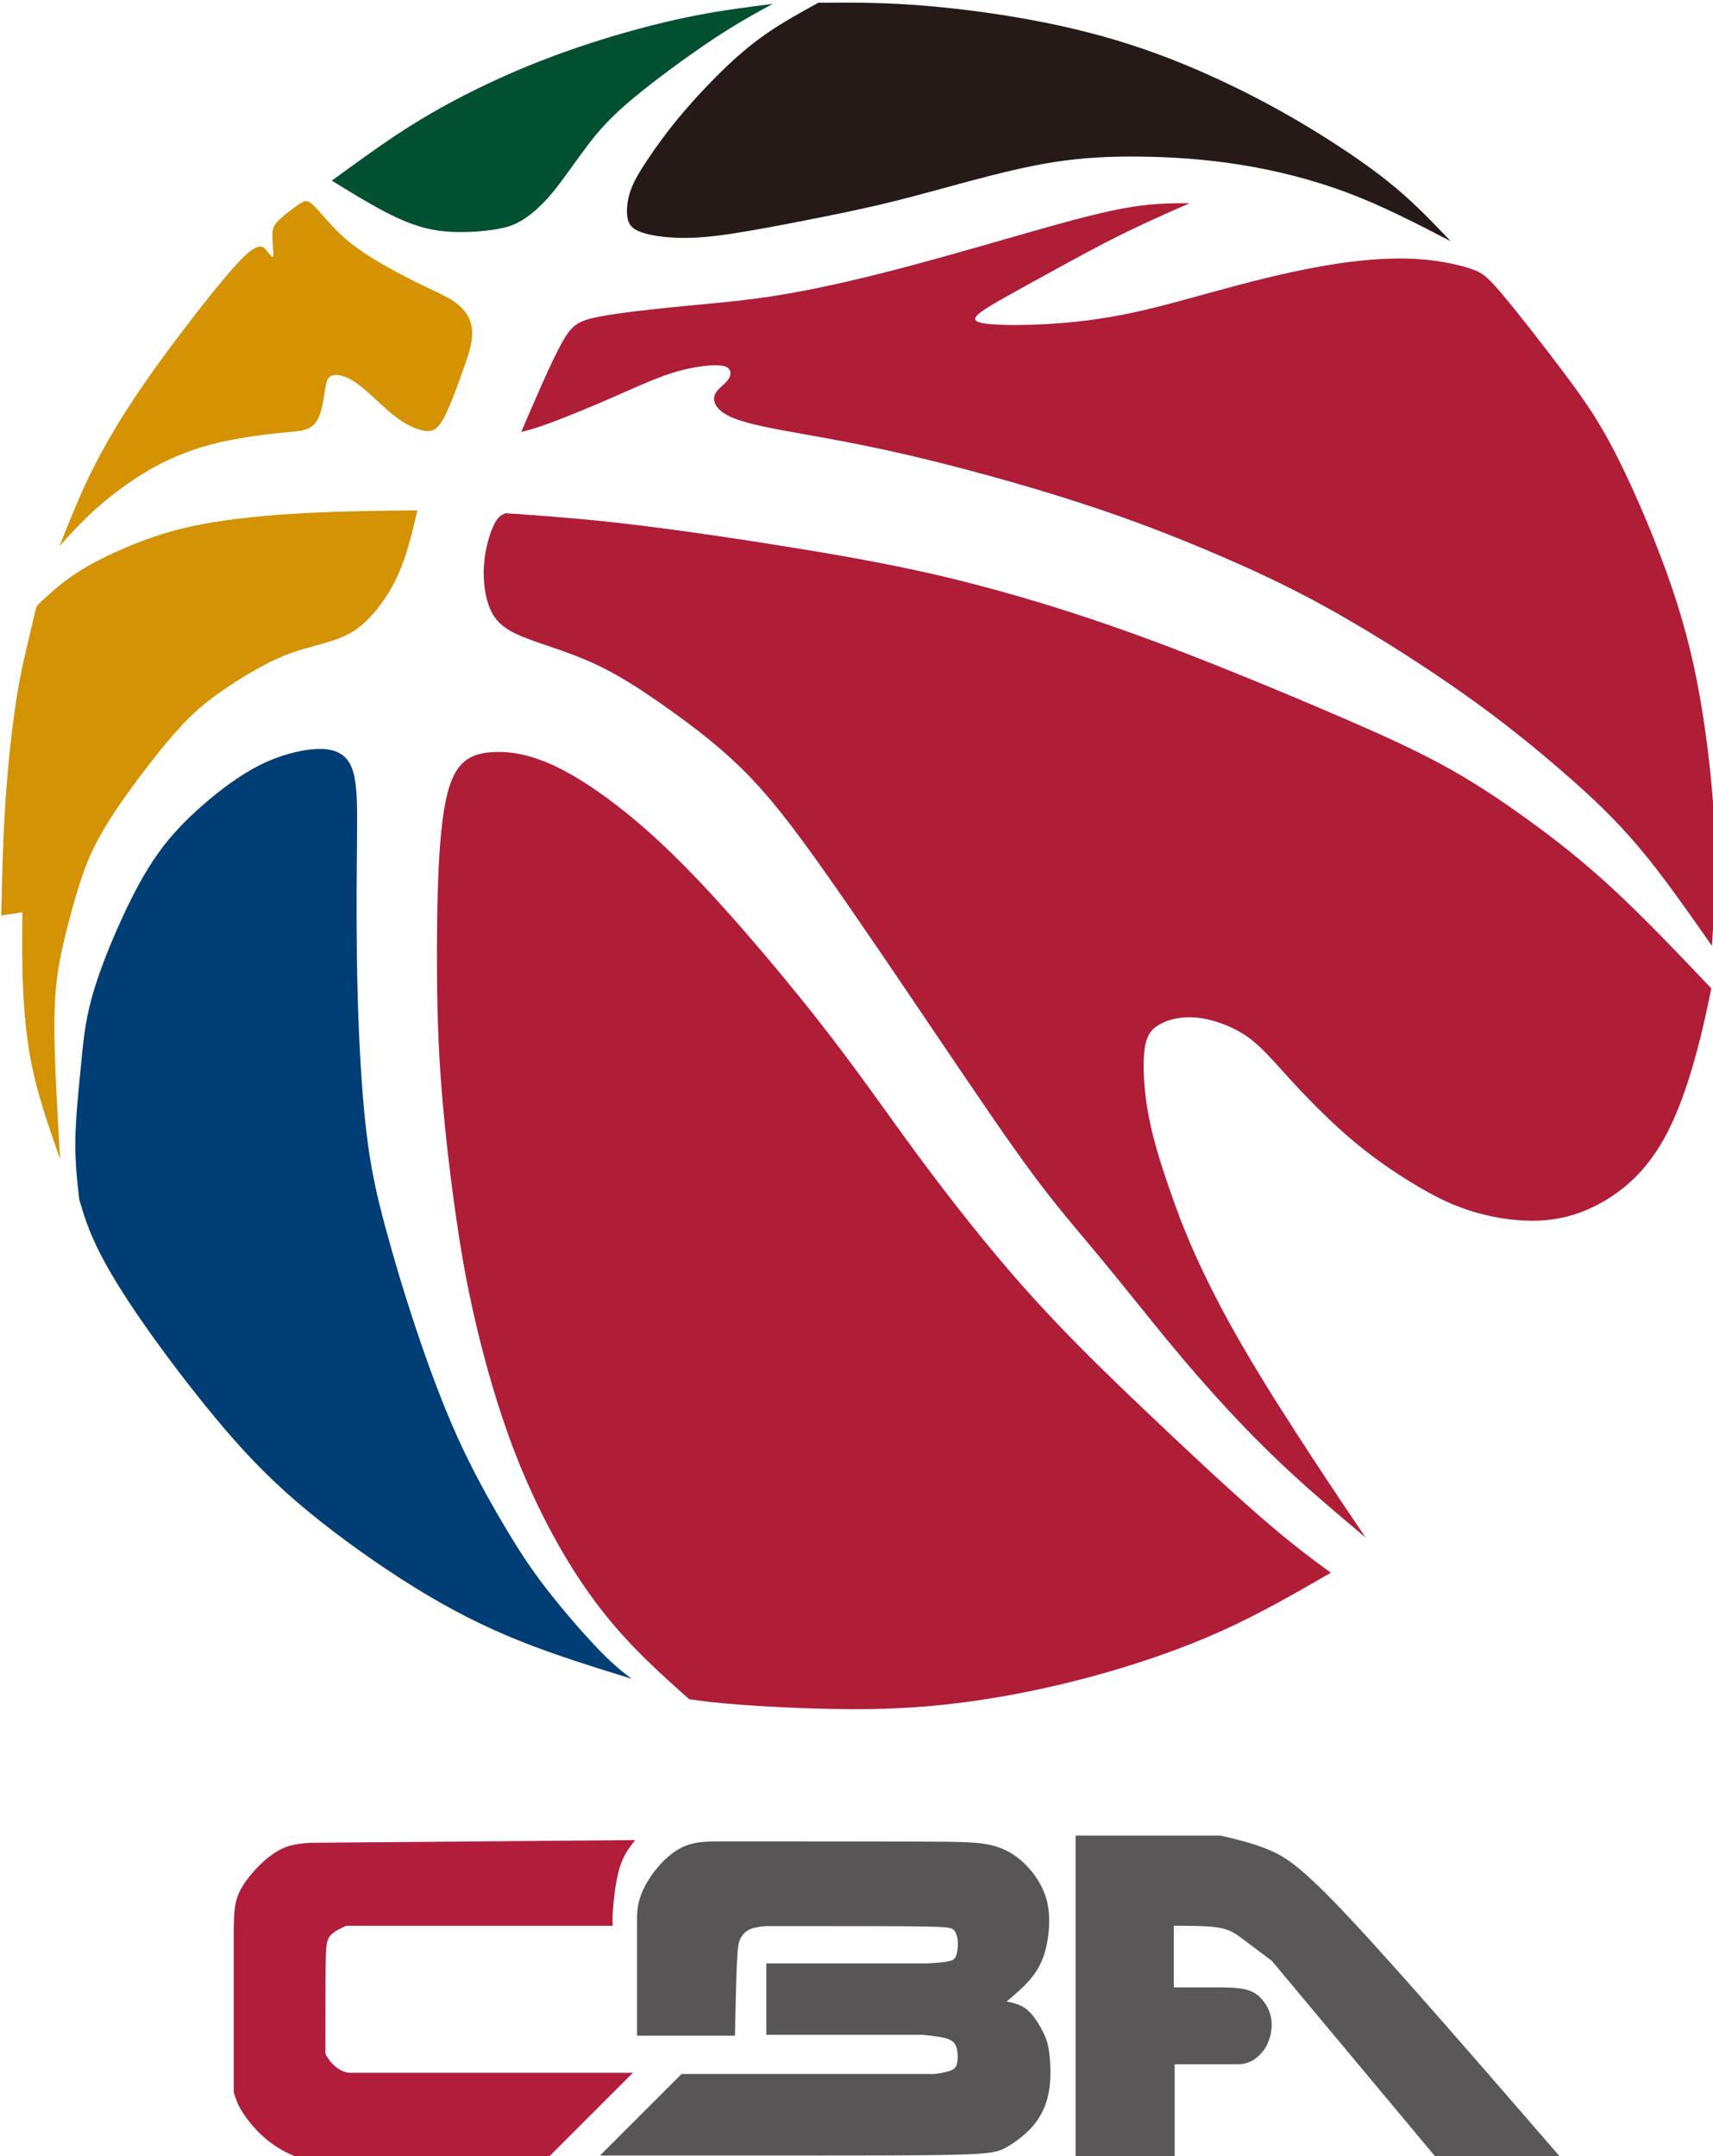
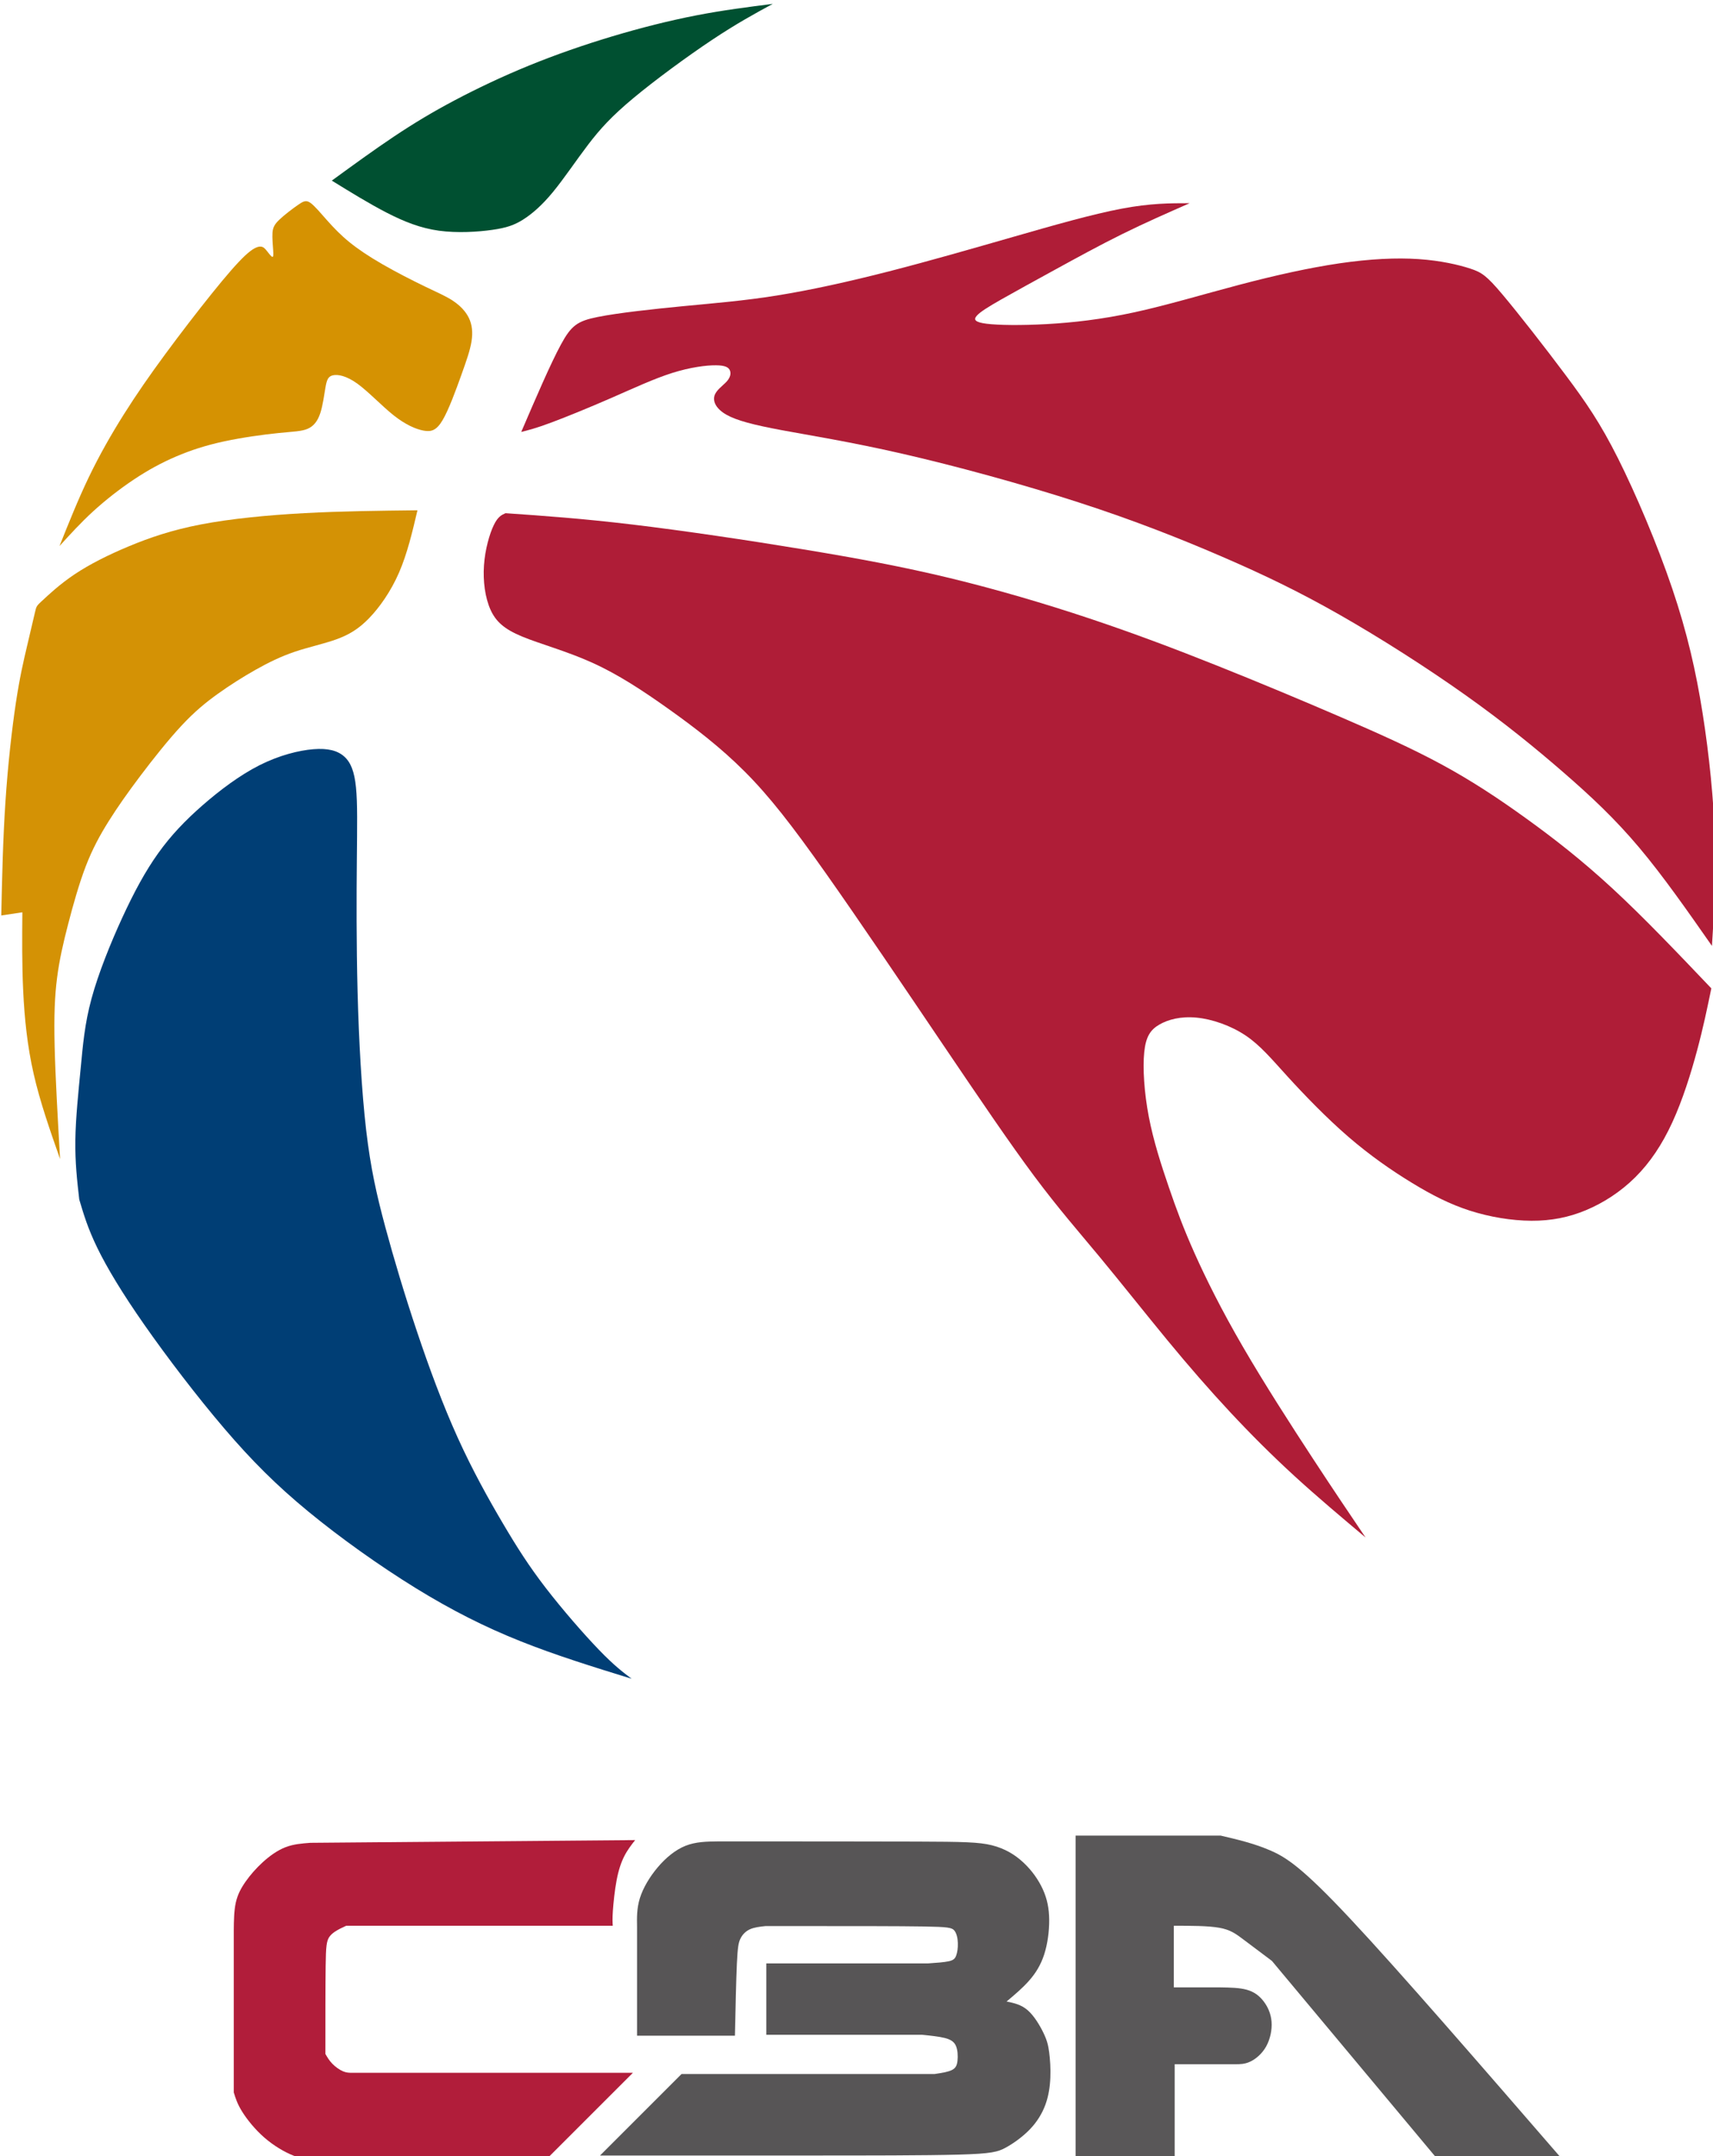
<svg xmlns="http://www.w3.org/2000/svg" width="38.937mm" height="49.02mm" viewBox="0 0 38.937 49.02" version="1.1" id="svg5" xml:space="preserve">
  <defs id="defs2" />
  <g id="layer1" transform="translate(-57.973,-132.776)">
    <g id="g15128" transform="matrix(0.739,0,0,0.739,8.334,32.906)">
      <g id="g13710">
        <path style="fill:#005031;fill-opacity:1;stroke:none;stroke-width:0.265px;stroke-linecap:butt;stroke-linejoin:miter;stroke-opacity:1" d="m 77.377,140.698 c 0.649,-0.473 1.298,-0.946 1.912,-1.356 0.614,-0.41 1.193,-0.758 1.872,-1.117 0.679,-0.359 1.458,-0.73 2.28,-1.066 0.823,-0.336 1.689,-0.637 2.563,-0.899 0.874,-0.262 1.754,-0.484 2.578,-0.644 0.824,-0.16 1.591,-0.257 2.358,-0.355 -0.554,0.301 -1.108,0.602 -1.875,1.113 -0.767,0.511 -1.747,1.232 -2.415,1.788 -0.667,0.556 -1.022,0.948 -1.388,1.428 -0.366,0.48 -0.744,1.047 -1.085,1.461 -0.341,0.414 -0.644,0.673 -0.915,0.845 -0.271,0.171 -0.51,0.255 -0.948,0.317 -0.438,0.063 -1.075,0.104 -1.644,0.026 -0.569,-0.079 -1.069,-0.278 -1.607,-0.555 -0.538,-0.277 -1.113,-0.632 -1.687,-0.986 z" id="path403" />
        <path style="fill:#d59202;fill-opacity:1;stroke:none;stroke-width:0.265px;stroke-linecap:butt;stroke-linejoin:miter;stroke-opacity:1" d="m 69,151.941 c 0.324,-0.357 0.649,-0.714 1.034,-1.067 0.385,-0.352 0.831,-0.7 1.262,-0.986 0.431,-0.287 0.847,-0.513 1.291,-0.703 0.444,-0.19 0.916,-0.344 1.478,-0.465 0.562,-0.121 1.214,-0.21 1.668,-0.256 0.454,-0.046 0.71,-0.049 0.898,-0.13 0.188,-0.08 0.31,-0.238 0.39,-0.48 0.081,-0.243 0.121,-0.571 0.16,-0.793 0.039,-0.222 0.076,-0.338 0.227,-0.373 0.151,-0.035 0.415,0.011 0.754,0.256 0.339,0.245 0.754,0.687 1.118,0.976 0.364,0.288 0.677,0.423 0.914,0.468 0.237,0.045 0.4,0.001 0.59,-0.321 0.19,-0.322 0.409,-0.923 0.573,-1.38 0.164,-0.458 0.274,-0.772 0.317,-1.047 0.043,-0.274 0.018,-0.509 -0.081,-0.715 -0.099,-0.206 -0.273,-0.385 -0.491,-0.53 -0.219,-0.145 -0.483,-0.257 -0.867,-0.442 -0.384,-0.185 -0.889,-0.444 -1.307,-0.685 -0.418,-0.241 -0.749,-0.464 -1.018,-0.683 -0.269,-0.22 -0.475,-0.436 -0.672,-0.657 -0.197,-0.221 -0.383,-0.447 -0.516,-0.543 -0.133,-0.095 -0.211,-0.059 -0.38,0.057 -0.169,0.116 -0.428,0.313 -0.58,0.459 -0.152,0.146 -0.198,0.241 -0.21,0.403 -0.011,0.162 0.012,0.392 0.021,0.539 0.01,0.147 0.006,0.213 -0.029,0.2 -0.036,-0.013 -0.105,-0.105 -0.164,-0.18 -0.059,-0.075 -0.108,-0.134 -0.203,-0.135 -0.095,-1.6e-4 -0.236,0.059 -0.475,0.283 -0.239,0.225 -0.577,0.615 -1.014,1.159 -0.438,0.544 -0.975,1.242 -1.445,1.881 -0.47,0.639 -0.873,1.219 -1.258,1.83 -0.385,0.611 -0.752,1.254 -1.08,1.935 -0.328,0.682 -0.616,1.403 -0.904,2.124 0,0 -2.9e-5,1.7e-4 -2.9e-5,1.7e-4 z" id="path407" />
-         <path style="fill:#251a18;fill-opacity:1;stroke:none;stroke-width:0.265px;stroke-linecap:butt;stroke-linejoin:miter;stroke-opacity:1" d="m 92.341,135.227 c -0.537,0.295 -1.075,0.59 -1.57,0.931 -0.495,0.341 -0.947,0.728 -1.419,1.19 -0.472,0.462 -0.964,1 -1.357,1.478 -0.393,0.479 -0.688,0.898 -0.921,1.249 -0.233,0.351 -0.403,0.633 -0.505,0.921 -0.102,0.288 -0.134,0.583 -0.105,0.806 0.03,0.223 0.121,0.374 0.433,0.485 0.311,0.111 0.842,0.183 1.426,0.174 0.583,-0.01 1.219,-0.102 1.924,-0.223 0.705,-0.121 1.478,-0.272 2.212,-0.419 0.734,-0.147 1.429,-0.292 2.17,-0.475 0.741,-0.184 1.527,-0.406 2.376,-0.633 0.849,-0.226 1.76,-0.456 2.635,-0.59 0.875,-0.134 1.714,-0.174 2.648,-0.161 0.934,0.013 1.963,0.079 3.045,0.252 1.082,0.174 2.215,0.456 3.3,0.865 1.085,0.41 2.12,0.947 3.156,1.484 -0.518,-0.544 -1.035,-1.088 -1.651,-1.609 -0.616,-0.521 -1.331,-1.019 -2.091,-1.504 -0.76,-0.485 -1.567,-0.957 -2.514,-1.435 -0.947,-0.479 -2.035,-0.964 -3.163,-1.354 -1.127,-0.39 -2.294,-0.685 -3.523,-0.911 -1.229,-0.226 -2.52,-0.383 -3.615,-0.459 -1.095,-0.075 -1.993,-0.069 -2.891,-0.062 0,0 0,-4e-5 0,-4e-5 z" id="path411" />
        <path style="fill:#d49205;fill-opacity:1;stroke:none;stroke-width:0.265px;stroke-linecap:butt;stroke-linejoin:miter;stroke-opacity:1" d="m 68.469,153.622 c 0.177,-0.167 0.531,-0.501 0.996,-0.813 0.465,-0.311 1.042,-0.6 1.671,-0.862 0.629,-0.262 1.311,-0.498 2.216,-0.672 0.905,-0.174 2.032,-0.285 3.179,-0.347 1.147,-0.062 2.313,-0.075 3.48,-0.088 -0.157,0.669 -0.315,1.337 -0.567,1.917 -0.252,0.58 -0.6,1.072 -0.924,1.406 -0.324,0.334 -0.626,0.511 -1.009,0.649 -0.383,0.138 -0.849,0.236 -1.275,0.38 -0.426,0.144 -0.813,0.334 -1.203,0.554 -0.39,0.22 -0.783,0.469 -1.154,0.734 -0.37,0.265 -0.718,0.547 -1.127,0.987 -0.41,0.439 -0.882,1.036 -1.272,1.553 -0.39,0.518 -0.698,0.957 -0.967,1.386 -0.269,0.429 -0.498,0.849 -0.705,1.386 -0.206,0.538 -0.39,1.193 -0.541,1.776 -0.151,0.583 -0.269,1.095 -0.341,1.655 -0.072,0.56 -0.098,1.17 -0.075,2.107 0.023,0.937 0.095,2.202 0.167,3.467 -0.308,-0.878 -0.616,-1.756 -0.813,-2.622 -0.197,-0.865 -0.282,-1.717 -0.321,-2.543 -0.039,-0.826 -0.033,-1.626 -0.026,-2.425 0,0 -0.649,0.098 -0.649,0.098 0.026,-1.173 0.052,-2.346 0.128,-3.487 0.075,-1.141 0.2,-2.248 0.321,-3.051 0.121,-0.803 0.239,-1.301 0.344,-1.747 0.105,-0.446 0.197,-0.839 0.243,-1.036 0.046,-0.197 0.046,-0.197 0.223,-0.364 z" id="path415" />
        <path style="fill:#003e75;fill-opacity:1;stroke:none;stroke-width:0.265px;stroke-linecap:butt;stroke-linejoin:miter;stroke-opacity:1" d="m 69.609,172.047 c -0.066,-0.574 -0.131,-1.147 -0.121,-1.833 0.01,-0.687 0.095,-1.486 0.164,-2.207 0.069,-0.721 0.121,-1.363 0.334,-2.147 0.213,-0.783 0.587,-1.708 0.947,-2.491 0.361,-0.783 0.708,-1.426 1.101,-1.976 0.393,-0.551 0.832,-1.009 1.36,-1.472 0.528,-0.462 1.144,-0.927 1.753,-1.236 0.61,-0.308 1.213,-0.459 1.662,-0.495 0.449,-0.036 0.744,0.043 0.947,0.223 0.203,0.18 0.315,0.462 0.364,0.951 0.049,0.488 0.036,1.183 0.026,2.258 -0.01,1.075 -0.016,2.53 0.023,4.031 0.039,1.501 0.125,3.048 0.262,4.238 0.138,1.19 0.328,2.022 0.59,2.995 0.262,0.973 0.596,2.088 0.973,3.212 0.377,1.124 0.796,2.258 1.255,3.271 0.459,1.013 0.957,1.904 1.39,2.638 0.433,0.734 0.8,1.311 1.314,1.979 0.515,0.669 1.177,1.429 1.642,1.911 0.465,0.482 0.734,0.685 1.003,0.888 -1.167,-0.36 -2.333,-0.721 -3.424,-1.157 -1.091,-0.436 -2.107,-0.947 -3.218,-1.632 -1.111,-0.685 -2.317,-1.544 -3.3,-2.353 -0.983,-0.809 -1.744,-1.57 -2.586,-2.556 -0.842,-0.986 -1.766,-2.199 -2.458,-3.189 -0.692,-0.99 -1.15,-1.757 -1.445,-2.361 -0.295,-0.605 -0.426,-1.047 -0.557,-1.49 z" id="path419" />
-         <path style="fill:#b01d37;fill-opacity:1;stroke:none;stroke-width:0.265px;stroke-linecap:butt;stroke-linejoin:miter;stroke-opacity:1" d="m 108.106,183.523 c -1.075,0.621 -2.15,1.242 -3.314,1.77 -1.163,0.528 -2.415,0.964 -3.649,1.315 -1.235,0.351 -2.452,0.618 -3.638,0.804 -1.186,0.186 -2.339,0.291 -3.65,0.307 -1.311,0.016 -2.779,-0.056 -3.72,-0.121 -0.941,-0.066 -1.354,-0.125 -1.767,-0.184 -0.669,-0.596 -1.337,-1.193 -1.969,-1.884 -0.633,-0.691 -1.229,-1.478 -1.811,-2.447 -0.582,-0.969 -1.15,-2.121 -1.629,-3.382 -0.479,-1.262 -0.868,-2.634 -1.155,-3.857 -0.287,-1.224 -0.473,-2.299 -0.649,-3.569 -0.176,-1.27 -0.343,-2.735 -0.436,-4.088 -0.093,-1.353 -0.111,-2.595 -0.109,-3.806 0.003,-1.211 0.026,-2.391 0.104,-3.341 0.077,-0.95 0.208,-1.671 0.451,-2.111 0.243,-0.439 0.597,-0.597 1.062,-0.642 0.465,-0.046 1.042,0.02 1.711,0.289 0.669,0.269 1.429,0.741 2.248,1.377 0.819,0.636 1.698,1.435 2.825,2.655 1.127,1.219 2.504,2.858 3.585,4.254 1.081,1.396 1.868,2.55 2.832,3.854 0.964,1.304 2.104,2.759 3.258,4.057 1.154,1.298 2.32,2.438 3.589,3.648 1.269,1.21 2.639,2.49 3.628,3.352 0.989,0.862 1.596,1.307 2.203,1.752 z" id="path472" />
+         <path style="fill:#b01d37;fill-opacity:1;stroke:none;stroke-width:0.265px;stroke-linecap:butt;stroke-linejoin:miter;stroke-opacity:1" d="m 108.106,183.523 z" id="path472" />
        <path style="fill:#af1d37;fill-opacity:1;stroke:none;stroke-width:0.265px;stroke-linecap:butt;stroke-linejoin:miter;stroke-opacity:1" d="m 82.717,150.931 c -0.116,0.051 -0.232,0.102 -0.359,0.366 -0.128,0.264 -0.267,0.742 -0.301,1.233 -0.035,0.491 0.035,0.997 0.199,1.365 0.165,0.368 0.424,0.6 0.969,0.827 0.545,0.227 1.374,0.449 2.167,0.809 0.793,0.359 1.548,0.855 2.333,1.414 0.785,0.558 1.6,1.179 2.354,1.935 0.755,0.756 1.449,1.648 2.495,3.129 1.045,1.481 2.442,3.553 3.595,5.26 1.154,1.707 2.065,3.051 2.815,4.057 0.751,1.006 1.34,1.675 2.006,2.478 0.665,0.803 1.406,1.74 2.084,2.563 0.678,0.823 1.295,1.53 1.93,2.212 0.636,0.682 1.291,1.337 1.989,1.976 0.698,0.639 1.438,1.261 2.179,1.884 -0.478,-0.708 -0.957,-1.415 -1.616,-2.422 -0.659,-1.006 -1.498,-2.31 -2.156,-3.444 -0.659,-1.134 -1.137,-2.097 -1.485,-2.874 -0.347,-0.777 -0.564,-1.367 -0.793,-2.035 -0.229,-0.669 -0.472,-1.416 -0.616,-2.166 -0.144,-0.751 -0.19,-1.504 -0.141,-1.986 0.049,-0.482 0.193,-0.692 0.462,-0.849 0.269,-0.157 0.662,-0.262 1.144,-0.216 0.482,0.046 1.052,0.243 1.508,0.547 0.456,0.305 0.796,0.718 1.304,1.275 0.508,0.557 1.183,1.258 1.858,1.842 0.675,0.583 1.35,1.049 1.963,1.422 0.613,0.374 1.163,0.655 1.776,0.852 0.613,0.197 1.288,0.308 1.894,0.311 0.606,0.003 1.144,-0.102 1.678,-0.325 0.534,-0.223 1.065,-0.564 1.517,-1.013 0.452,-0.449 0.826,-1.006 1.14,-1.691 0.315,-0.685 0.57,-1.498 0.76,-2.206 0.19,-0.708 0.315,-1.311 0.439,-1.914 -1.036,-1.088 -2.071,-2.176 -3.028,-3.061 -0.957,-0.885 -1.835,-1.567 -2.681,-2.176 -0.846,-0.61 -1.658,-1.147 -2.576,-1.645 -0.918,-0.498 -1.94,-0.957 -3.117,-1.465 -1.177,-0.508 -2.507,-1.065 -3.805,-1.583 -1.298,-0.518 -2.563,-0.996 -3.929,-1.452 -1.367,-0.456 -2.835,-0.888 -4.27,-1.236 -1.435,-0.347 -2.838,-0.61 -4.529,-0.888 -1.691,-0.279 -3.671,-0.574 -5.245,-0.762 -1.574,-0.188 -2.744,-0.269 -3.914,-0.35 z" id="path476" />
        <path style="fill:#af1d37;fill-opacity:1;stroke:none;stroke-width:0.265px;stroke-linecap:butt;stroke-linejoin:miter;stroke-opacity:1" d="m 103.754,141.393 c -0.598,0 -1.196,0 -2.088,0.169 -0.892,0.169 -2.079,0.507 -3.33,0.867 -1.251,0.359 -2.568,0.739 -3.814,1.059 -1.247,0.32 -2.424,0.579 -3.451,0.744 -1.027,0.165 -1.903,0.234 -2.869,0.327 -0.966,0.093 -2.023,0.209 -2.647,0.334 -0.623,0.125 -0.813,0.26 -1.133,0.851 -0.32,0.591 -0.769,1.638 -1.219,2.686 0.222,-0.056 0.445,-0.111 0.913,-0.285 0.468,-0.174 1.182,-0.466 1.856,-0.76 0.674,-0.294 1.309,-0.591 1.872,-0.769 0.563,-0.178 1.054,-0.239 1.349,-0.236 0.294,0.002 0.392,0.067 0.429,0.16 0.037,0.093 0.014,0.213 -0.102,0.341 -0.116,0.127 -0.324,0.262 -0.375,0.44 -0.051,0.179 0.056,0.401 0.369,0.579 0.313,0.178 0.832,0.313 1.699,0.475 0.867,0.162 2.081,0.352 3.71,0.725 1.629,0.373 3.673,0.93 5.412,1.493 1.74,0.563 3.175,1.134 4.433,1.678 1.258,0.544 2.34,1.062 3.597,1.778 1.257,0.716 2.689,1.63 3.887,2.481 1.198,0.851 2.162,1.639 3.01,2.376 0.848,0.737 1.58,1.423 2.322,2.304 0.742,0.881 1.492,1.956 2.243,3.031 0.065,-1.029 0.13,-2.058 0.093,-3.267 -0.037,-1.21 -0.176,-2.6 -0.38,-3.889 -0.204,-1.288 -0.473,-2.475 -0.936,-3.842 -0.463,-1.367 -1.122,-2.915 -1.668,-4.004 -0.547,-1.089 -0.983,-1.72 -1.613,-2.563 -0.63,-0.844 -1.455,-1.9 -1.942,-2.478 -0.487,-0.578 -0.636,-0.677 -0.988,-0.793 -0.352,-0.115 -0.905,-0.246 -1.589,-0.292 -0.683,-0.046 -1.496,-0.007 -2.426,0.129 -0.93,0.136 -1.977,0.369 -3.071,0.657 -1.094,0.288 -2.234,0.631 -3.246,0.851 -1.013,0.22 -1.898,0.318 -2.69,0.362 -0.793,0.044 -1.492,0.035 -1.859,-0.011 -0.366,-0.046 -0.399,-0.13 -0.297,-0.246 0.102,-0.116 0.338,-0.264 0.753,-0.501 0.415,-0.236 1.008,-0.561 1.659,-0.918 0.651,-0.357 1.36,-0.746 2.058,-1.091 0.698,-0.345 1.383,-0.646 2.069,-0.948 0,0 0,-1e-5 0,-1e-5 z" id="path480" />
      </g>
      <g id="g15113" transform="translate(-88.32,-8.899)">
        <path style="fill:#b11d3a;fill-opacity:1;stroke:none;stroke-width:0.265px;stroke-linecap:butt;stroke-linejoin:miter;stroke-opacity:1" d="m 175.026,200.648 c -0.118,0.151 -0.236,0.302 -0.334,0.495 -0.098,0.193 -0.177,0.429 -0.236,0.741 -0.059,0.311 -0.098,0.698 -0.115,0.944 -0.016,0.246 -0.01,0.35 -0.003,0.455 0,0 -8.2,0 -8.2,0 -0.197,0.092 -0.393,0.183 -0.5,0.318 -0.107,0.135 -0.123,0.311 -0.131,0.923 -0.008,0.611 -0.008,1.656 -0.008,2.702 0.059,0.102 0.118,0.204 0.212,0.3 0.093,0.097 0.221,0.188 0.329,0.234 0.108,0.046 0.196,0.046 0.285,0.046 0,0 8.632,0 8.632,0 0,0 -2.689,2.689 -2.689,2.689 0,0 -7.089,0 -7.089,0 -0.203,-0.02 -0.406,-0.039 -0.672,-0.145 -0.265,-0.106 -0.593,-0.297 -0.881,-0.547 -0.288,-0.25 -0.535,-0.558 -0.686,-0.8 -0.151,-0.242 -0.205,-0.417 -0.259,-0.593 0,0 0,-4.99 0,-4.99 0.003,-0.3 0.007,-0.599 0.062,-0.848 0.055,-0.249 0.161,-0.447 0.303,-0.649 0.142,-0.202 0.319,-0.406 0.527,-0.596 0.208,-0.189 0.447,-0.363 0.697,-0.46 0.249,-0.097 0.508,-0.116 0.767,-0.136 0,0 9.989,-0.084 9.989,-0.084 0,0 -1.6e-4,5e-5 -1.6e-4,5e-5 z" id="path13718" />
        <path style="fill:#575556;fill-opacity:1;stroke:none;stroke-width:0.265px;stroke-linecap:butt;stroke-linejoin:miter;stroke-opacity:1" d="m 178.094,206.665 c 0,0 -3.009,0 -3.009,0 0,0 0,-3.343 0,-3.343 -0.005,-0.287 -0.011,-0.574 0.087,-0.888 0.098,-0.314 0.3,-0.655 0.548,-0.948 0.248,-0.293 0.542,-0.539 0.858,-0.664 0.315,-0.125 0.651,-0.13 0.987,-0.134 2.356,0 4.712,0 6.132,0.005 1.42,0.005 1.905,0.015 2.304,0.114 0.398,0.1 0.71,0.29 0.968,0.531 0.259,0.241 0.465,0.533 0.598,0.826 0.133,0.293 0.192,0.588 0.195,0.934 0.003,0.346 -0.049,0.742 -0.154,1.067 -0.105,0.324 -0.262,0.577 -0.464,0.806 -0.202,0.229 -0.447,0.436 -0.693,0.642 0.223,0.046 0.446,0.092 0.648,0.267 0.202,0.175 0.382,0.48 0.49,0.706 0.108,0.226 0.144,0.374 0.172,0.588 0.028,0.215 0.048,0.496 0.036,0.78 -0.011,0.283 -0.054,0.569 -0.154,0.839 -0.1,0.27 -0.257,0.526 -0.478,0.755 -0.221,0.229 -0.506,0.433 -0.744,0.562 -0.238,0.129 -0.428,0.185 -1.439,0.213 -1.011,0.028 -2.843,0.028 -4.675,0.028 0,0 -6.361,0 -6.361,0 0,0 2.507,-2.507 2.507,-2.507 0,0 7.78,0 7.78,0 0.206,-0.031 0.413,-0.062 0.534,-0.122 0.122,-0.06 0.159,-0.148 0.174,-0.287 0.015,-0.139 0.008,-0.329 -0.048,-0.458 -0.057,-0.129 -0.163,-0.196 -0.344,-0.242 -0.181,-0.046 -0.436,-0.072 -0.691,-0.098 0,0 -4.797,0 -4.797,0 0,0 0,-2.197 0,-2.197 0,0 4.985,0 4.985,0 0.241,-0.016 0.482,-0.033 0.627,-0.065 0.145,-0.032 0.193,-0.081 0.228,-0.176 0.035,-0.095 0.056,-0.236 0.051,-0.383 -0.005,-0.147 -0.035,-0.3 -0.109,-0.388 -0.074,-0.088 -0.192,-0.111 -0.943,-0.123 -0.751,-0.012 -2.135,-0.012 -3.518,-0.012 0,0 -1.349,0 -1.349,0 -0.169,0.018 -0.338,0.037 -0.471,0.096 -0.133,0.059 -0.231,0.159 -0.293,0.282 -0.063,0.123 -0.09,0.269 -0.113,0.772 -0.023,0.503 -0.042,1.362 -0.06,2.221 0,0 -7e-5,5e-5 -7e-5,5e-5 z" id="path14205" />
        <path style="fill:#595758;fill-opacity:1;stroke:none;stroke-width:0.265px;stroke-linecap:butt;stroke-linejoin:miter;stroke-opacity:1" d="m 191.622,207.589 c 0,0 0,2.871 0,2.871 0,0 -3.048,0 -3.048,0 0,0 0,-9.95 0,-9.95 0,0 4.464,0 4.464,0 0.505,0.118 1.01,0.236 1.508,0.449 0.498,0.213 0.99,0.521 2.484,2.117 1.494,1.596 3.991,4.48 6.489,7.364 0,0 -3.834,0 -3.834,0 0,0 -5.073,-6.076 -5.073,-6.076 -0.315,-0.236 -0.629,-0.472 -0.868,-0.652 -0.239,-0.18 -0.403,-0.305 -0.749,-0.367 -0.346,-0.062 -0.873,-0.062 -1.4,-0.062 0,0 0,1.896 0,1.896 0,0 1.439,0 1.439,0 0.29,0.005 0.58,0.009 0.804,0.072 0.225,0.063 0.385,0.183 0.514,0.35 0.13,0.167 0.229,0.38 0.249,0.631 0.02,0.251 -0.041,0.541 -0.167,0.766 -0.126,0.225 -0.319,0.385 -0.489,0.465 -0.17,0.08 -0.319,0.08 -0.467,0.08 0,0 -1.856,0 -1.856,0 0,0 1.6e-4,0.047 1.6e-4,0.047 0,0 0,2e-5 0,2e-5 z" id="path14692" />
      </g>
    </g>
  </g>
</svg>